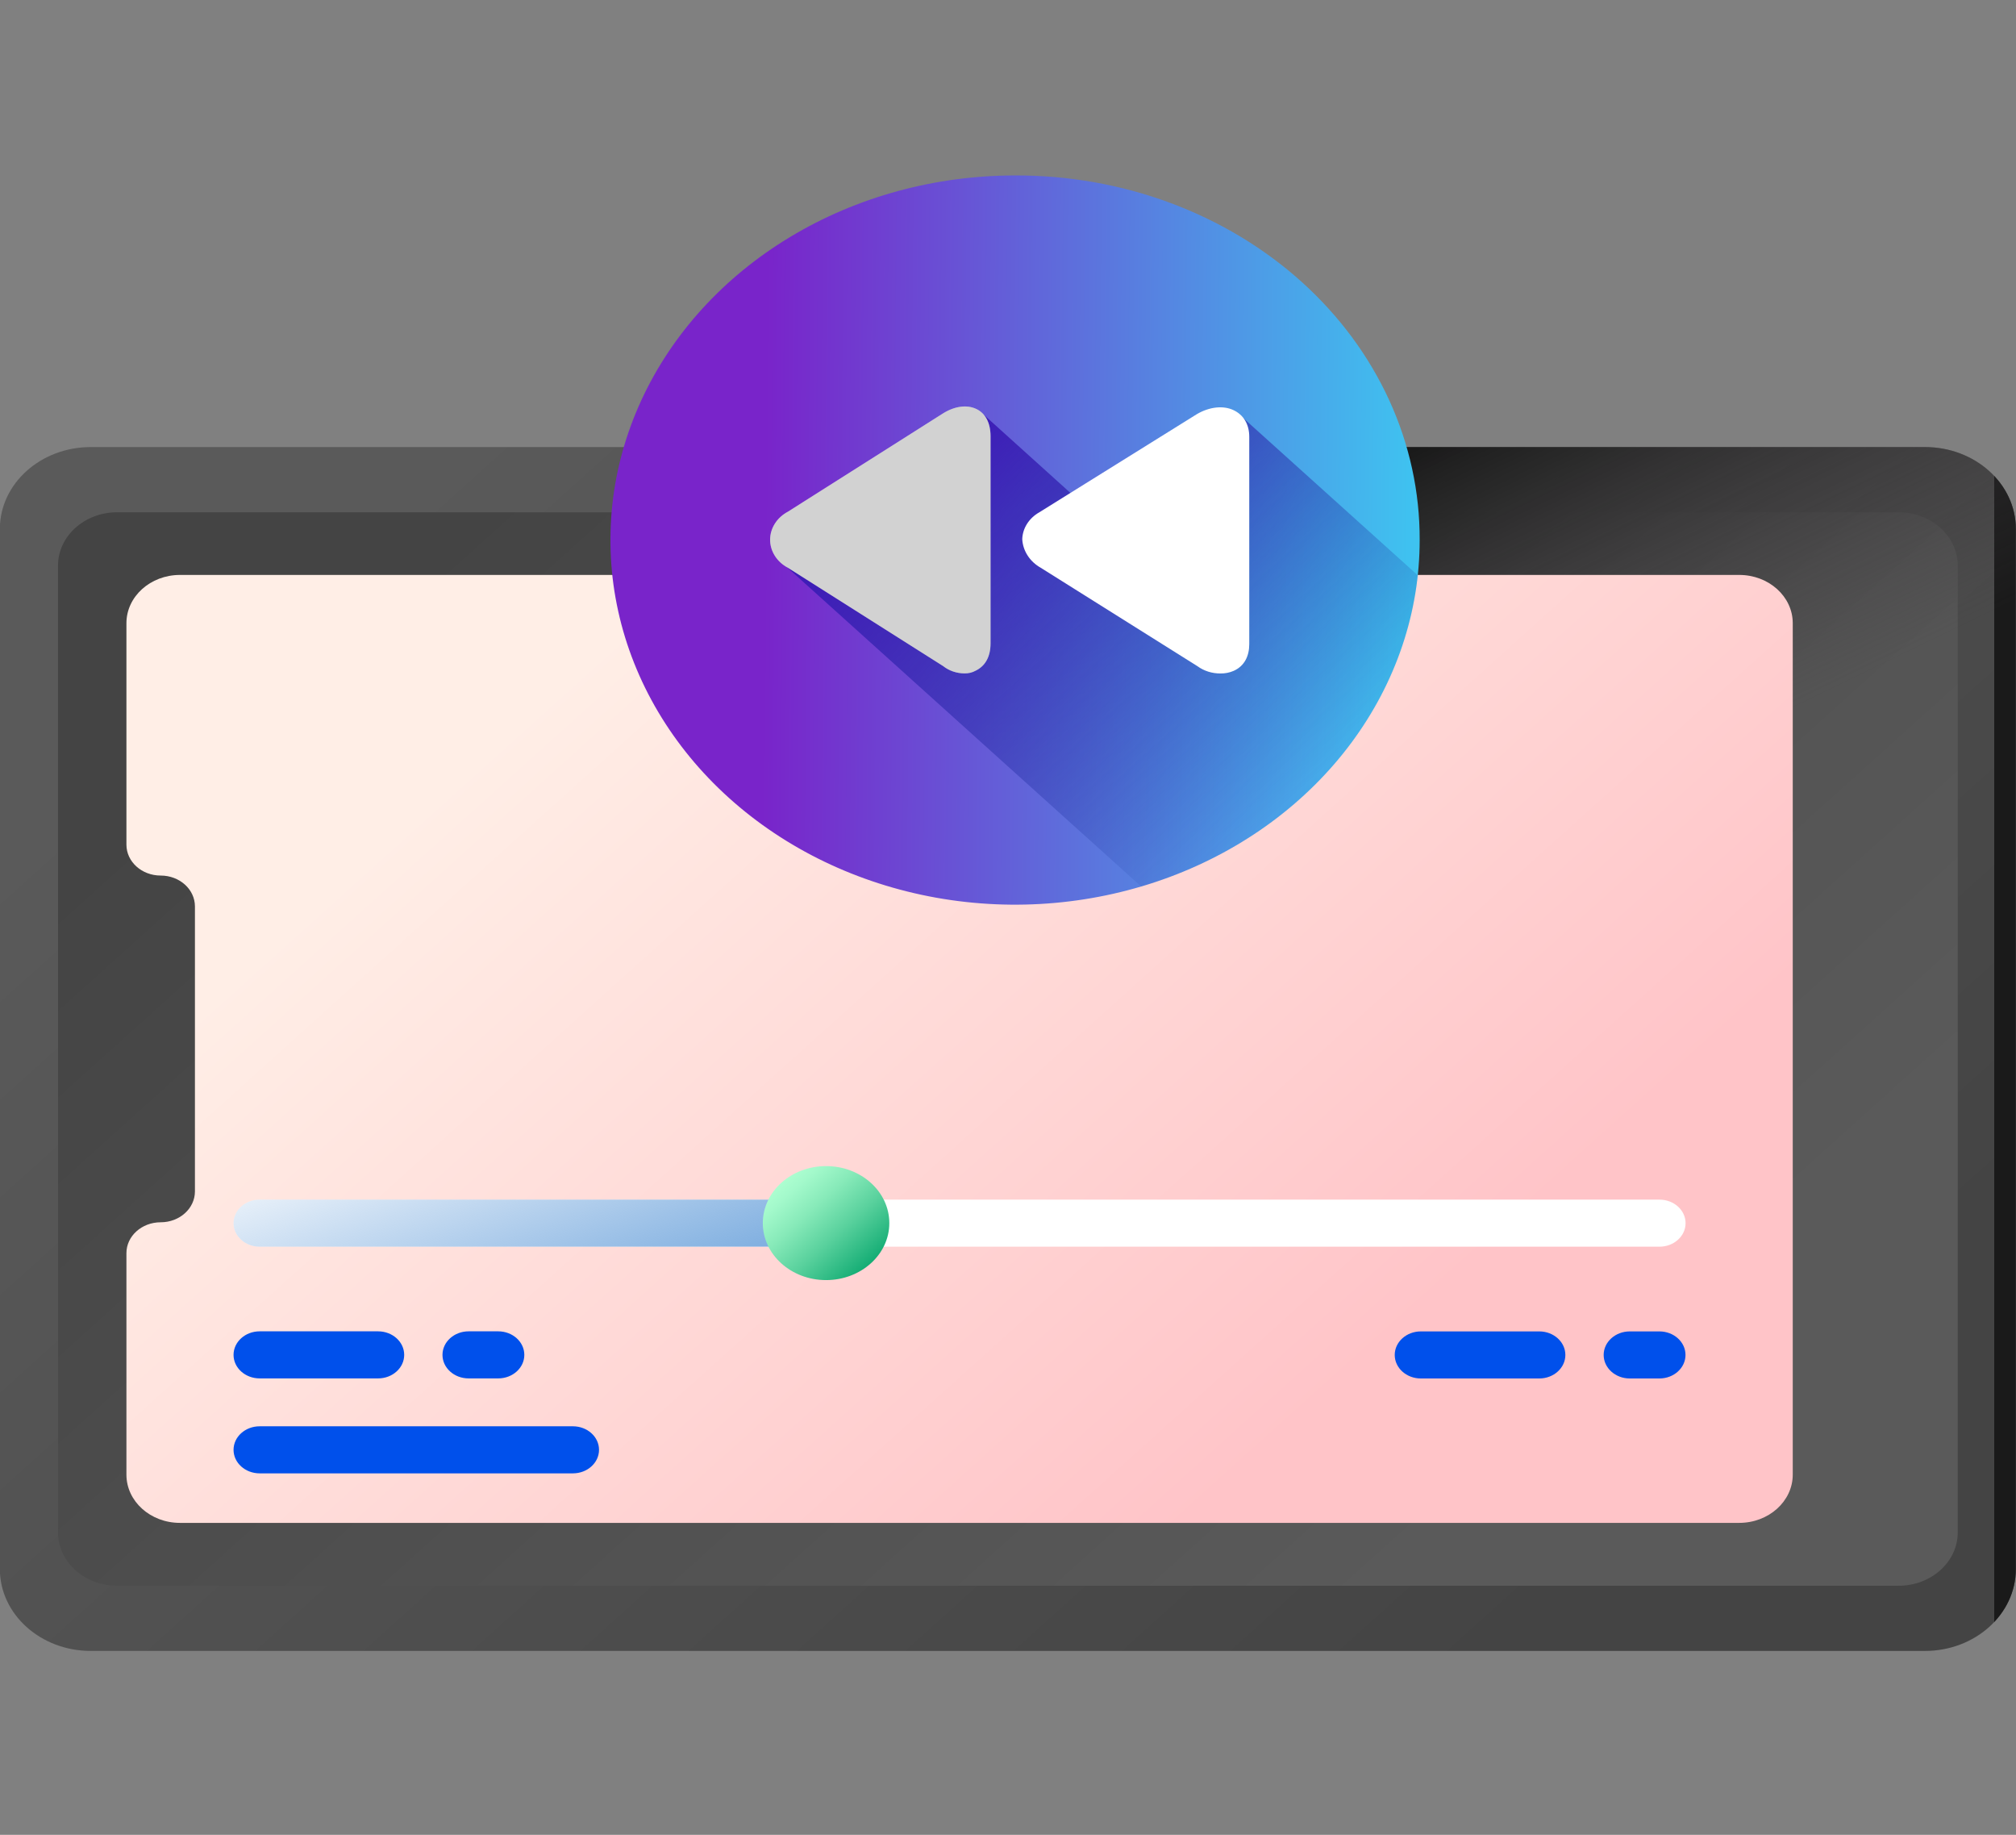
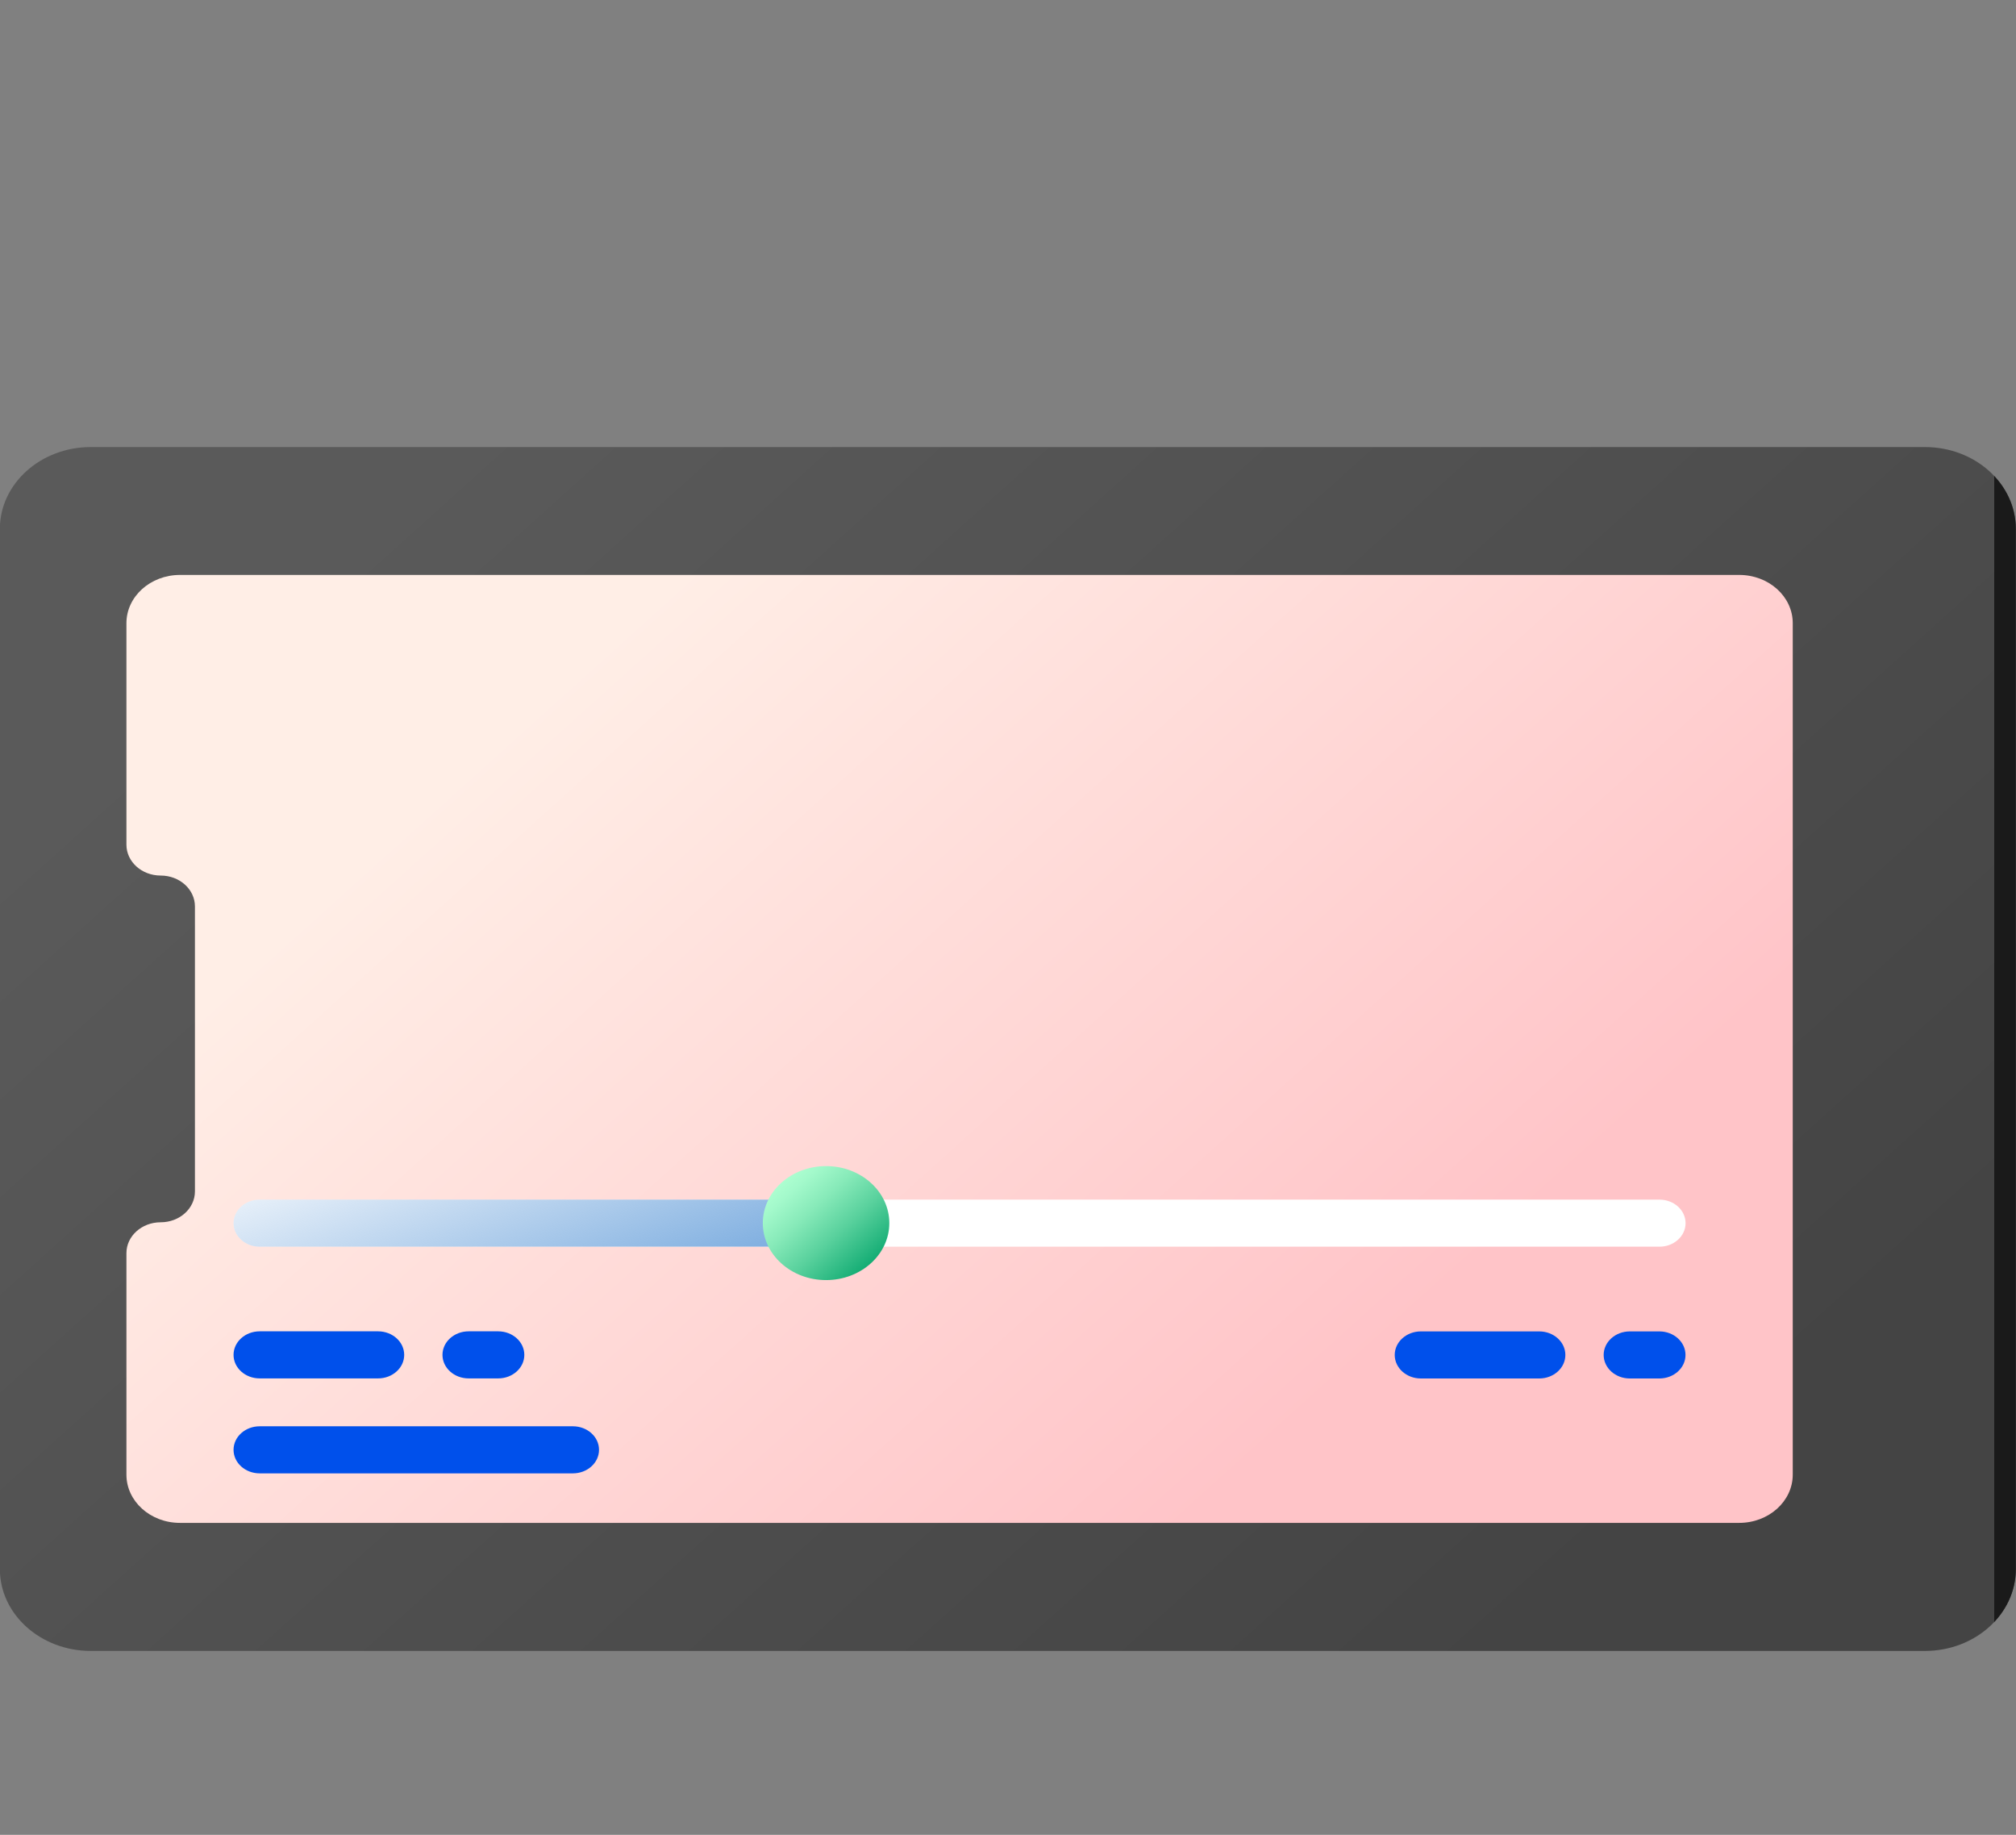
<svg xmlns="http://www.w3.org/2000/svg" width="111" height="101" viewBox="0 0 111 101" fill="none">
  <rect x="0" y="0" width="111" height="101" fill="#808080" stroke="none" />
  <g clip-path="url(#clip0_6012_1347)">
    <path d="M105.985 24.609H5C2.234 24.609 -0.008 26.629 -0.008 29.121V86.367C-0.008 88.858 2.234 90.878 5 90.878H105.984C108.75 90.878 110.992 88.858 110.992 86.367V29.121C110.992 26.629 108.75 24.609 105.985 24.609Z" fill="url(#paint0_linear_6012_1347)" />
-     <path d="M3.195 31.133V84.356C3.195 85.976 4.653 87.289 6.451 87.289H104.536C106.334 87.289 107.792 85.976 107.792 84.356V31.133C107.792 29.513 106.334 28.199 104.536 28.199H6.451C4.653 28.199 3.195 29.513 3.195 31.133Z" fill="url(#paint1_linear_6012_1347)" />
    <path d="M60.352 90.878H105.983C108.749 90.878 110.991 88.858 110.991 86.367V29.121C110.991 26.629 108.749 24.609 105.983 24.609H60.352V90.878Z" fill="url(#paint2_linear_6012_1347)" />
-     <path d="M105.985 24.609H35.469V56.306L73.844 90.878H105.985C108.75 90.878 110.992 88.858 110.992 86.367V29.121C110.992 26.629 108.75 24.609 105.985 24.609Z" fill="url(#paint3_linear_6012_1347)" />
    <path d="M98.708 34.303V81.172C98.708 82.639 97.387 83.829 95.759 83.829H9.908C8.28 83.829 6.961 82.64 6.961 81.174V68.981C6.961 68.042 7.805 67.282 8.847 67.282C9.889 67.282 10.733 66.521 10.733 65.583V49.895C10.733 48.956 9.889 48.196 8.847 48.196C7.805 48.196 6.961 47.435 6.961 46.496V34.305C6.961 32.838 8.281 31.648 9.91 31.648H95.761C97.388 31.648 98.708 32.837 98.708 34.303Z" fill="url(#paint4_linear_6012_1347)" />
    <path d="M14.297 78.512H31.544C32.338 78.512 32.982 79.092 32.982 79.807C32.982 80.523 32.338 81.103 31.544 81.103H14.297C13.503 81.103 12.859 80.523 12.859 79.807C12.859 79.092 13.503 78.512 14.297 78.512Z" fill="#0050EB" />
    <path d="M14.297 73.285H20.817C21.611 73.285 22.255 73.865 22.255 74.581C22.255 75.296 21.611 75.876 20.817 75.876H14.297C13.503 75.876 12.859 75.296 12.859 74.581C12.859 73.865 13.503 73.285 14.297 73.285Z" fill="#0050EB" />
    <path d="M25.801 73.285H27.431C28.225 73.285 28.869 73.865 28.869 74.581C28.869 75.296 28.225 75.876 27.431 75.876H25.801C25.007 75.876 24.363 75.296 24.363 74.581C24.363 73.865 25.007 73.285 25.801 73.285Z" fill="#0050EB" />
    <path d="M14.297 66.035H91.369C92.163 66.035 92.807 66.615 92.807 67.331C92.807 68.046 92.163 68.626 91.369 68.626H14.297C13.503 68.626 12.859 68.046 12.859 67.331C12.859 66.615 13.503 66.035 14.297 66.035Z" fill="white" />
    <path d="M45.374 66.035H14.297C13.503 66.035 12.859 66.615 12.859 67.331C12.859 68.046 13.503 68.626 14.297 68.626H45.374V66.035Z" fill="url(#paint5_linear_6012_1347)" />
    <path d="M45.482 70.464C47.406 70.464 48.965 69.059 48.965 67.327C48.965 65.594 47.406 64.189 45.482 64.189C43.559 64.189 42 65.594 42 67.327C42 69.059 43.559 70.464 45.482 70.464Z" fill="url(#paint6_linear_6012_1347)" />
    <path d="M78.231 73.289H84.75C85.544 73.289 86.188 73.869 86.188 74.585C86.188 75.3 85.544 75.88 84.75 75.88H78.231C77.437 75.88 76.793 75.3 76.793 74.585C76.793 73.869 77.437 73.289 78.231 73.289Z" fill="#0050EB" />
    <path d="M89.735 73.289H91.365C92.159 73.289 92.803 73.869 92.803 74.585C92.803 75.3 92.159 75.88 91.365 75.88H89.735C88.941 75.88 88.297 75.3 88.297 74.585C88.297 73.869 88.941 73.289 89.735 73.289Z" fill="#0050EB" />
  </g>
  <g clip-path="url(#clip1_6012_1347)">
    <path d="M78.166 29.729C78.166 33.698 76.859 37.579 74.411 40.879C71.963 44.18 68.484 46.752 64.413 48.271C60.342 49.791 55.863 50.188 51.541 49.414C47.22 48.639 43.25 46.728 40.135 43.921C37.019 41.114 34.897 37.538 34.038 33.644C33.178 29.751 33.619 25.715 35.305 22.048C36.991 18.381 39.847 15.246 43.511 13.041C47.174 10.835 51.481 9.658 55.888 9.658C58.816 9.648 61.718 10.16 64.426 11.165C67.134 12.171 69.595 13.649 71.666 15.514C73.737 17.38 75.377 19.597 76.493 22.036C77.608 24.476 78.177 27.09 78.166 29.729Z" fill="url(#paint7_linear_6012_1347)" />
    <path d="M78.062 31.668C77.983 32.421 77.856 33.17 77.681 33.91C76.895 37.221 75.193 40.301 72.733 42.862C70.274 45.423 67.135 47.382 63.61 48.559C63.352 48.643 63.094 48.725 62.834 48.801L42.812 30.756L54.171 22.834L60.172 28.248L68.456 23.014L78.062 31.668Z" fill="url(#paint8_linear_6012_1347)" />
    <path d="M56.285 29.675C56.3 29.994 56.402 30.305 56.581 30.581C56.759 30.858 57.01 31.09 57.311 31.259L65.929 36.67C66.286 36.932 66.733 37.074 67.193 37.072C67.447 37.077 67.7 37.027 67.928 36.927C68.515 36.663 68.784 36.121 68.784 35.456V24.045C68.784 23.345 68.459 22.827 67.905 22.571C67.351 22.315 66.598 22.389 65.906 22.793L57.223 28.201C56.944 28.359 56.713 28.575 56.55 28.832C56.386 29.089 56.295 29.379 56.285 29.675Z" fill="white" />
    <path d="M54.539 24.011V35.417C54.539 36.151 54.246 36.666 53.712 36.922C53.529 37.023 53.317 37.073 53.102 37.068C52.671 37.066 52.254 36.923 51.93 36.666L43.385 31.255C43.086 31.097 42.838 30.872 42.666 30.601C42.493 30.329 42.402 30.023 42.402 29.71C42.402 29.398 42.493 29.091 42.666 28.82C42.838 28.549 43.086 28.323 43.385 28.165L51.921 22.757C52.572 22.35 53.226 22.279 53.712 22.493C54.249 22.723 54.539 23.274 54.539 24.011Z" fill="white" />
    <path opacity="0.25" d="M54.539 24.011V35.417C54.539 36.151 54.246 36.666 53.712 36.922C53.529 37.023 53.317 37.073 53.102 37.068C52.671 37.066 52.254 36.923 51.93 36.666L43.385 31.255C43.086 31.097 42.838 30.872 42.666 30.601C42.493 30.329 42.402 30.023 42.402 29.71C42.402 29.398 42.493 29.091 42.666 28.82C42.838 28.549 43.086 28.323 43.385 28.165L51.921 22.757C52.572 22.35 53.226 22.279 53.712 22.493C54.249 22.723 54.539 23.274 54.539 24.011Z" fill="#4D4D4D" />
  </g>
  <defs>
    <linearGradient id="paint0_linear_6012_1347" x1="21.84" y1="27.426" x2="80.635" y2="92.689" gradientUnits="userSpaceOnUse">
      <stop stop-color="#5A5A5A" />
      <stop offset="1" stop-color="#444444" />
    </linearGradient>
    <linearGradient id="paint1_linear_6012_1347" x1="82.399" y1="81.983" x2="30.266" y2="24.115" gradientUnits="userSpaceOnUse">
      <stop stop-color="#5A5A5A" />
      <stop offset="1" stop-color="#444444" />
    </linearGradient>
    <linearGradient id="paint2_linear_6012_1347" x1="93.076" y1="57.744" x2="109.803" y2="57.744" gradientUnits="userSpaceOnUse">
      <stop offset="1" stop-color="#433F43" stop-opacity="0" />
      <stop offset="1" stop-color="#1A1A1A" />
    </linearGradient>
    <linearGradient id="paint3_linear_6012_1347" x1="77.53" y1="49.344" x2="67.939" y2="29.553" gradientUnits="userSpaceOnUse">
      <stop stop-color="#433F43" stop-opacity="0" />
      <stop offset="1" stop-color="#1A1A1A" />
    </linearGradient>
    <linearGradient id="paint4_linear_6012_1347" x1="30.633" y1="37.737" x2="69.145" y2="80.485" gradientUnits="userSpaceOnUse">
      <stop stop-color="#FFEEE6" />
      <stop offset="1" stop-color="#FFC4C8" />
    </linearGradient>
    <linearGradient id="paint5_linear_6012_1347" x1="25.585" y1="58.655" x2="30.748" y2="73.335" gradientUnits="userSpaceOnUse">
      <stop stop-color="#7BACDF" stop-opacity="0" />
      <stop offset="1" stop-color="#7BACDF" />
    </linearGradient>
    <linearGradient id="paint6_linear_6012_1347" x1="42.935" y1="65.031" x2="47.679" y2="70.298" gradientUnits="userSpaceOnUse">
      <stop stop-color="#AEFFD1" />
      <stop offset="0.12" stop-color="#A3F9CB" />
      <stop offset="0.329" stop-color="#87EAB9" />
      <stop offset="0.601" stop-color="#59D19D" />
      <stop offset="0.923" stop-color="#19AF77" />
      <stop offset="1" stop-color="#09A76D" />
    </linearGradient>
    <linearGradient id="paint7_linear_6012_1347" x1="42.201" y1="20.921" x2="78.928" y2="21.279" gradientUnits="userSpaceOnUse">
      <stop stop-color="#7924CA" />
      <stop offset="1" stop-color="#3DC7F1" />
    </linearGradient>
    <linearGradient id="paint8_linear_6012_1347" x1="52.331" y1="23.909" x2="71.284" y2="44.947" gradientUnits="userSpaceOnUse">
      <stop stop-color="#3E1CB7" />
      <stop offset="1" stop-color="#113C99" stop-opacity="0" />
    </linearGradient>
    <clipPath id="clip0_6012_1347">
      <rect width="111" height="100" fill="white" transform="translate(0 0.5)" />
    </clipPath>
    <clipPath id="clip1_6012_1347">
-       <rect width="44.556" height="40.141" fill="white" transform="translate(33.609 9.654)" />
-     </clipPath>
+       </clipPath>
  </defs>
</svg>